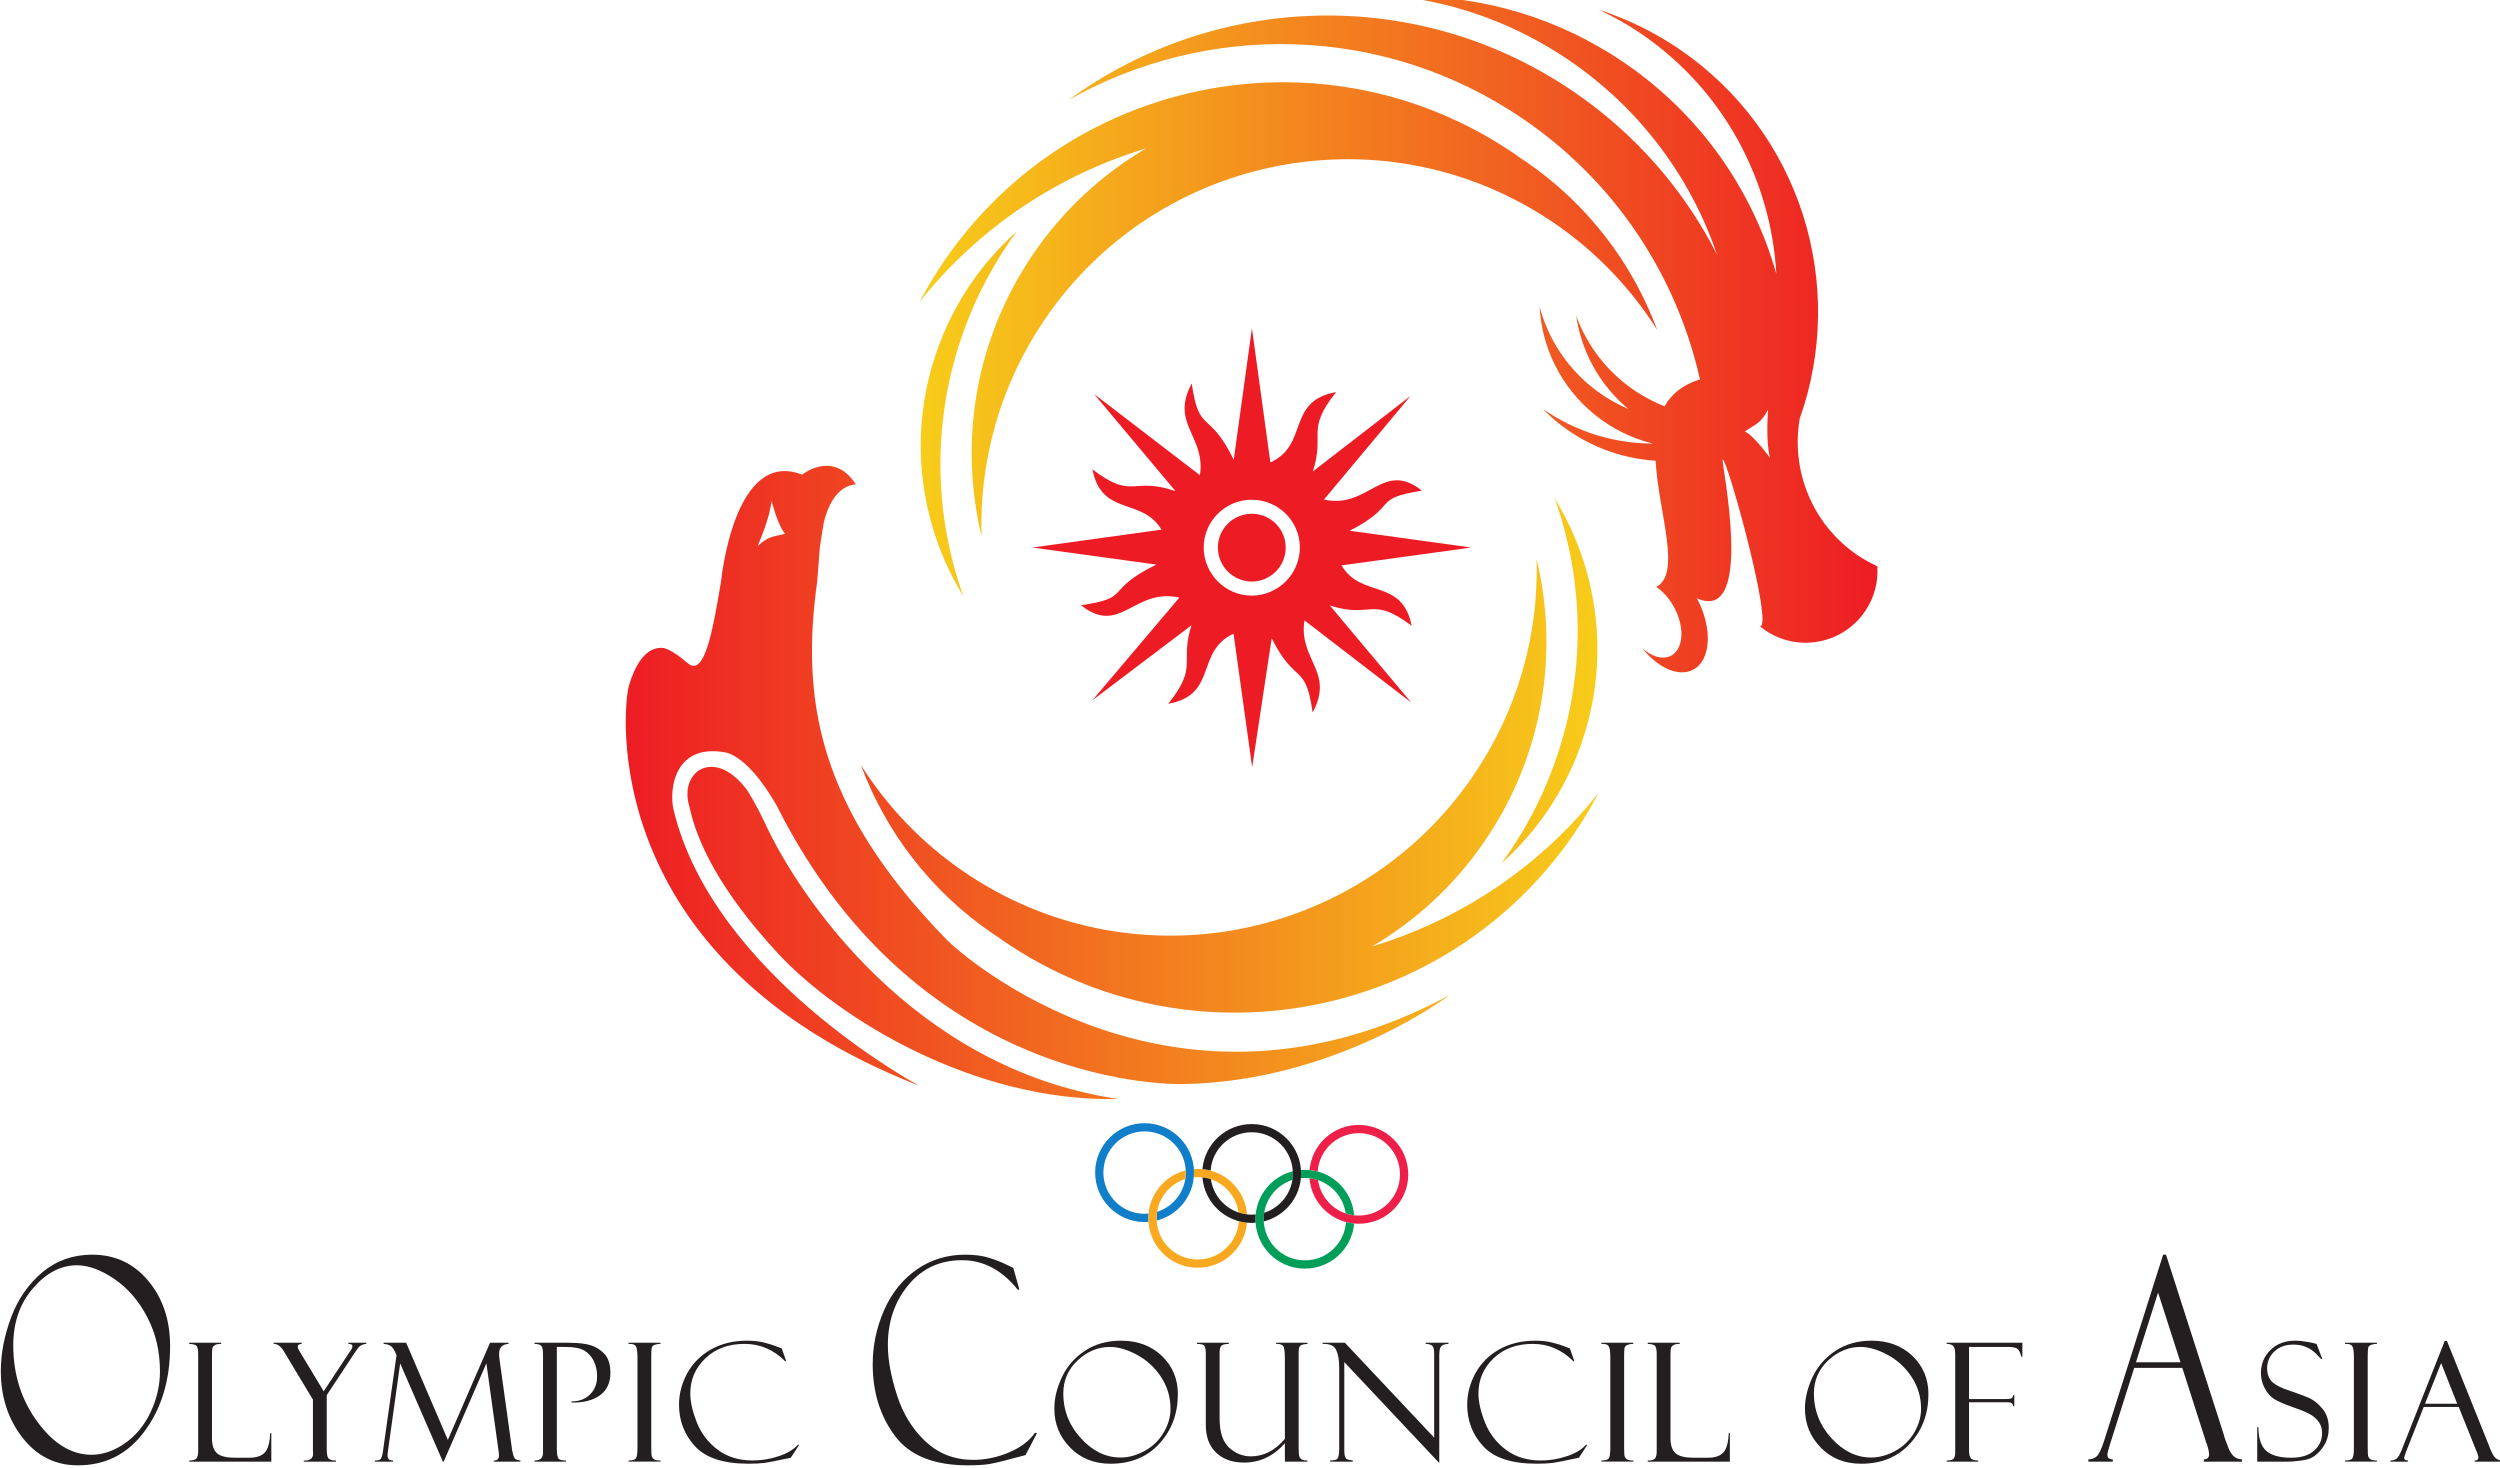
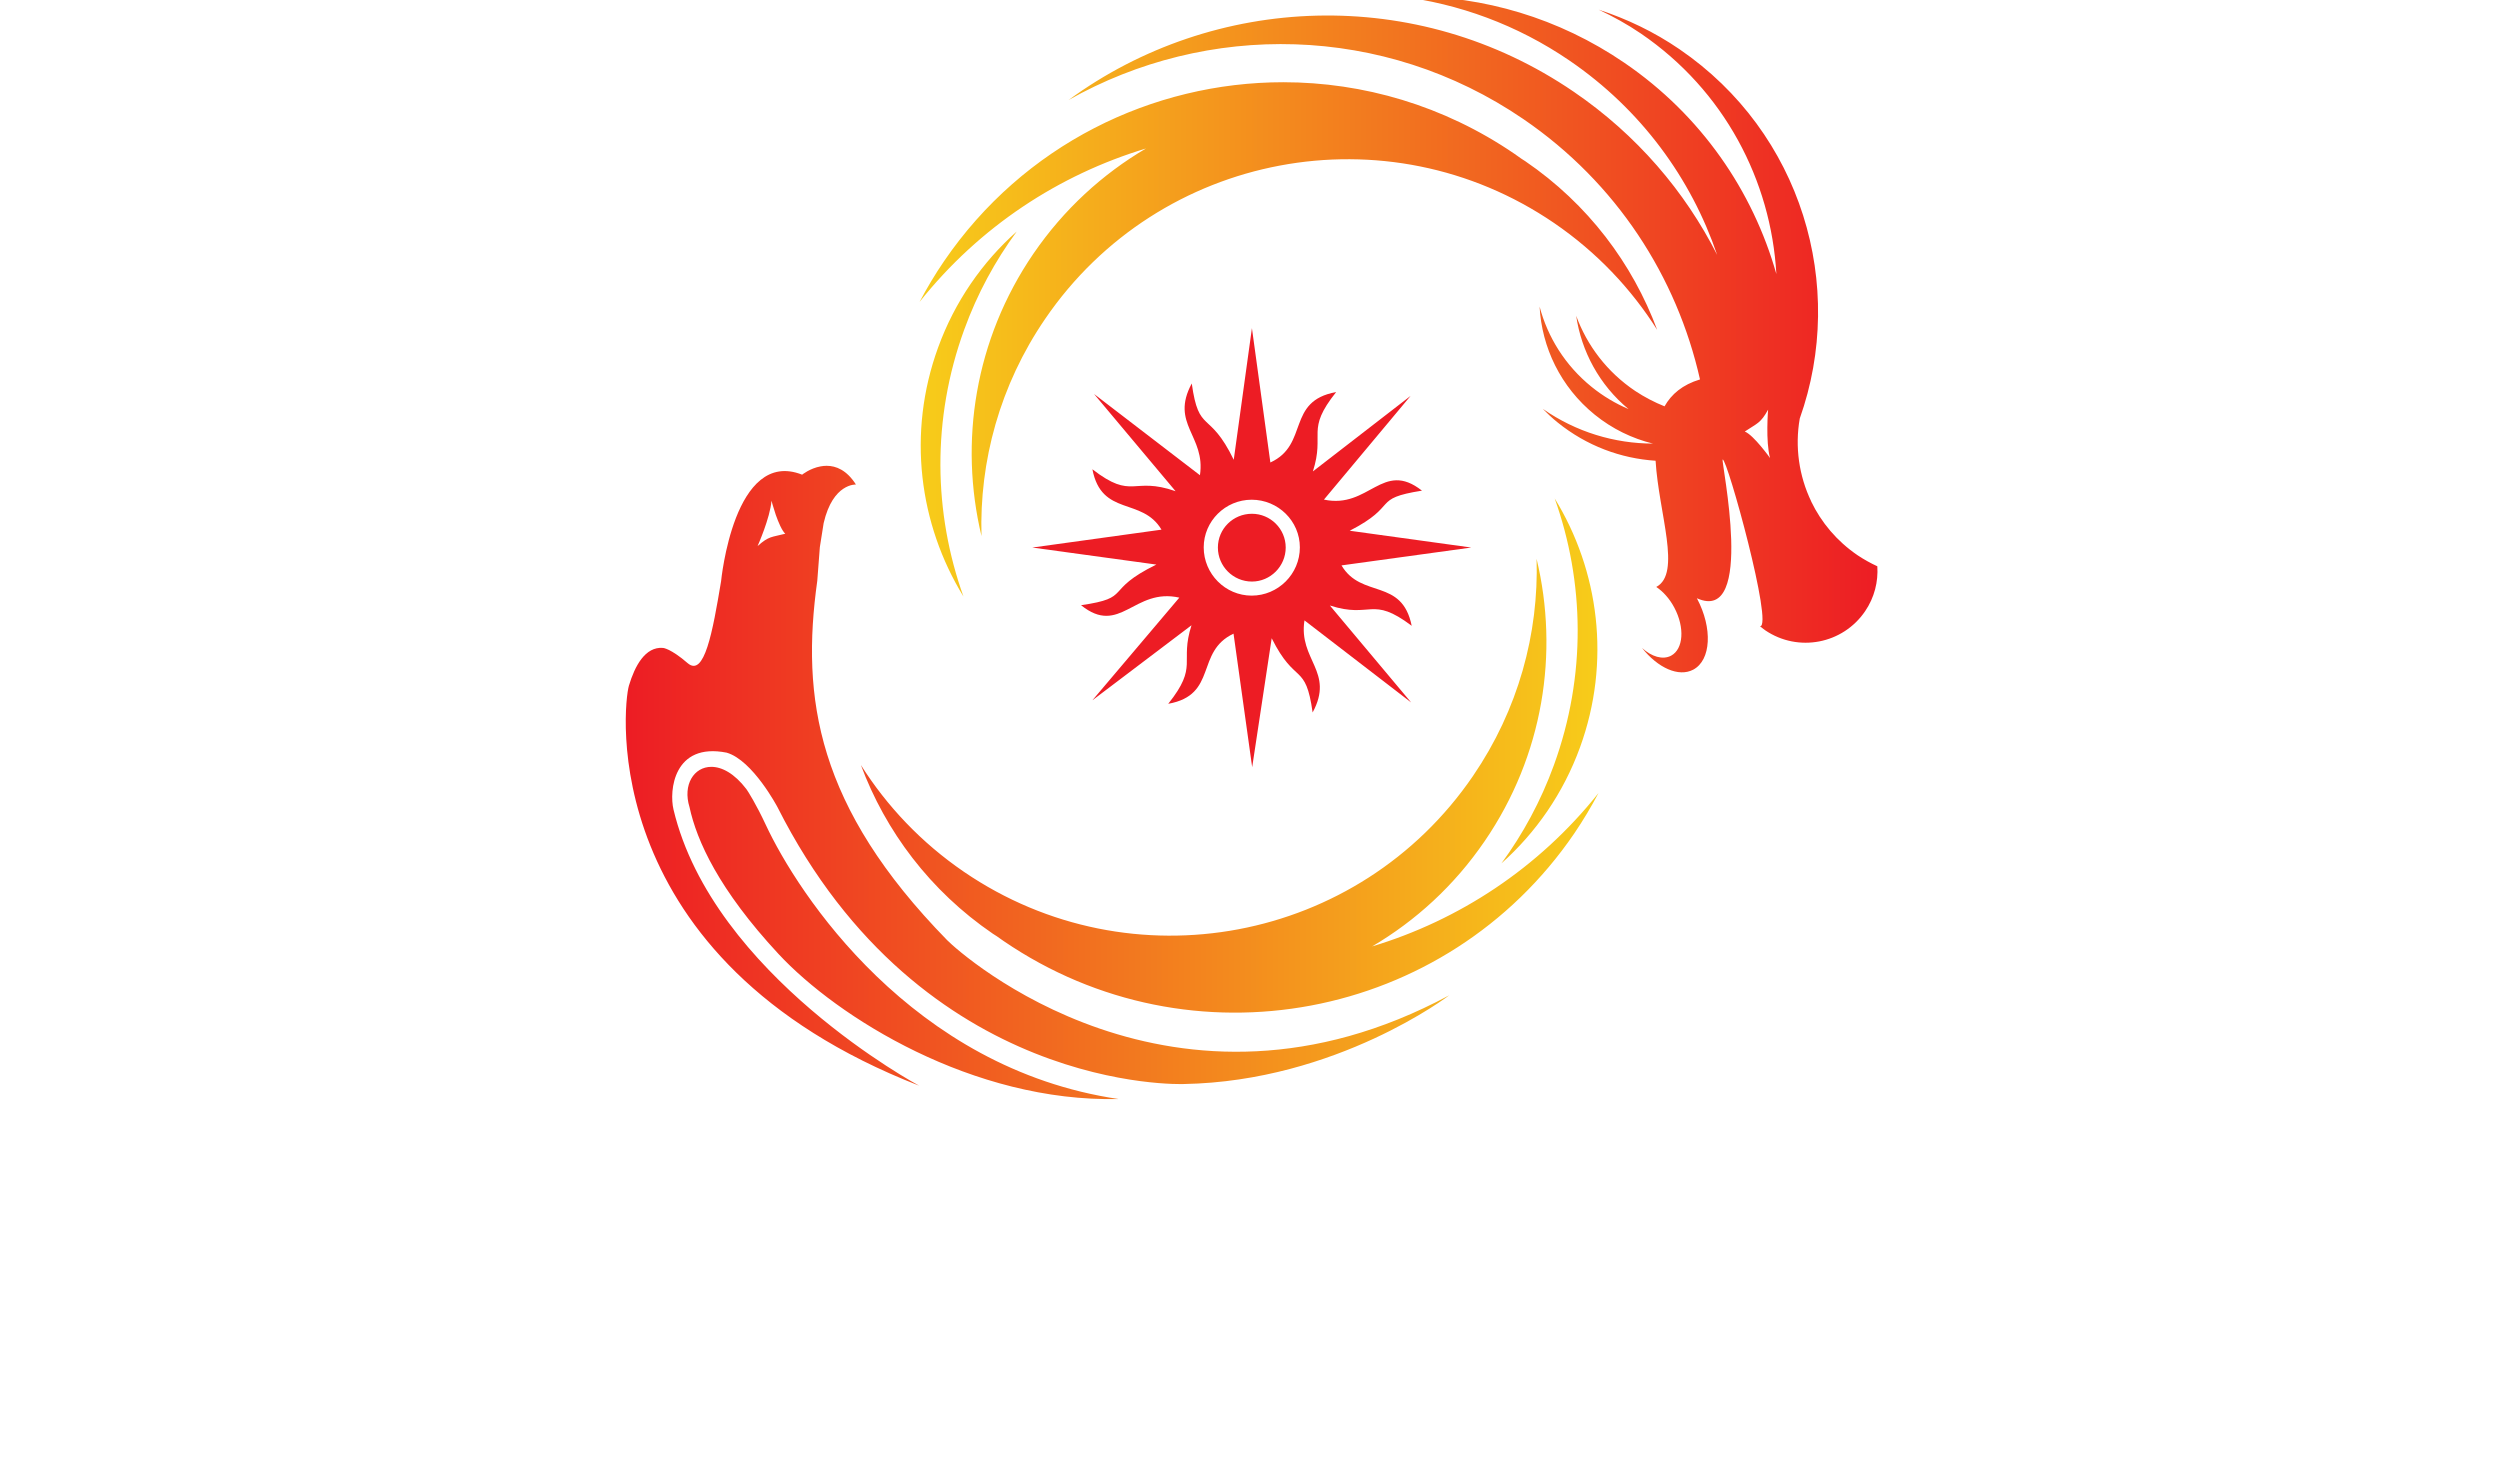
<svg xmlns="http://www.w3.org/2000/svg" xmlns:ns1="http://www.inkscape.org/namespaces/inkscape" xmlns:ns2="http://sodipodi.sourceforge.net/DTD/sodipodi-0.dtd" width="67.826mm" height="39.832mm" viewBox="0 0 67.826 39.832" version="1.1" id="svg1346" ns1:version="1.1 (c68e22c387, 2021-05-23)" ns2:docname="OCA logo.svg">
  <ns2:namedview id="namedview1348" pagecolor="#ffffff" bordercolor="#666666" borderopacity="1.0" ns1:pageshadow="2" ns1:pageopacity="0.0" ns1:pagecheckerboard="0" ns1:document-units="mm" showgrid="false" ns1:zoom="0.72871773" ns1:cx="-147.5194" ns1:cy="222.99444" ns1:window-width="1920" ns1:window-height="1002" ns1:window-x="-8" ns1:window-y="-8" ns1:window-maximized="1" ns1:current-layer="layer1" />
  <defs id="defs1343">
    <clipPath clipPathUnits="userSpaceOnUse" id="clipPath184">
      <path d="M 105.302,351.064 H 297.565 V 464.891 H 105.302 Z" id="path182" />
    </clipPath>
    <clipPath clipPathUnits="userSpaceOnUse" id="clipPath196">
      <path d="m 212.772,463.966 c 4.555,-0.556 9.046,-2.172 13.093,-4.939 v 0 c 5.511,-3.767 9.351,-9.066 11.348,-14.934 v 0 c -2.474,4.885 -6.181,9.232 -11.02,12.536 v 0 c -12.087,8.262 -27.658,7.553 -38.832,-0.637 v 0 c 10.627,6.021 24.194,5.892 34.961,-1.463 v 0 c 7.179,-4.907 11.803,-12.147 13.572,-20.008 v 0 c -1.345,-0.404 -2.201,-1.136 -2.725,-2.068 v 0 c -0.776,0.312 -1.532,0.702 -2.256,1.182 v 0 c -2.167,1.456 -3.701,3.5 -4.535,5.776 v 0 c 0.401,-2.729 1.78,-5.312 4.024,-7.17 v 0 c -0.998,0.426 -1.958,0.994 -2.843,1.712 v 0 c -2.028,1.642 -3.37,3.818 -3.993,6.165 v 0 c 0.168,-3.127 1.61,-6.173 4.233,-8.302 v 0 c 1.355,-1.099 2.892,-1.838 4.48,-2.226 v 0 c -2.942,0.003 -5.903,0.882 -8.469,2.672 v 0 c 0.355,-0.366 0.731,-0.717 1.136,-1.043 v 0 c 2.236,-1.807 4.869,-2.774 7.535,-2.947 v 0 c 0.243,-4.051 2.015,-8.661 0.052,-9.7 v 0 c 0.519,-0.348 1.022,-0.896 1.39,-1.593 v 0 c 0.812,-1.533 0.701,-3.183 -0.253,-3.692 v 0 c -0.642,-0.338 -1.499,-0.075 -2.232,0.597 v 0 c 1.215,-1.533 2.814,-2.264 3.937,-1.669 v 0 c 1.374,0.73 1.504,3.182 0.286,5.477 v 0 c 0,0.007 -0.006,0.009 -0.006,0.012 v 0 c 4.542,-2.051 1.827,10.599 1.982,10.661 v 0 c 0.165,0.067 1.154,-3.172 1.962,-6.412 v 0 c 0.803,-3.218 1.432,-6.437 0.905,-6.407 v 0 c 0.135,-0.111 0.269,-0.213 0.408,-0.309 v 0 c 2.532,-1.713 5.965,-1.051 7.677,1.476 v 0 c 0.714,1.052 1.011,2.267 0.935,3.447 v 0 c -0.524,0.242 -1.03,0.522 -1.525,0.853 v 0 c -1.584,1.08 -2.781,2.515 -3.559,4.127 v 0 h 0.006 c -0.947,1.968 -1.264,4.205 -0.884,6.377 v 0 c 3.627,10.214 0.139,21.969 -9.239,28.379 v 0 c -1.965,1.345 -4.059,2.341 -6.217,3.044 v 0 c 1.109,-0.525 2.202,-1.121 3.251,-1.838 v 0 c 6.404,-4.372 10,-11.297 10.407,-18.48 v 0 c -1.808,6.38 -5.767,12.195 -11.674,16.231 v 0 c -5.075,3.469 -10.846,5.122 -16.562,5.122 v 0 c -0.252,0 -0.503,-0.002 -0.756,-0.009 m 26.565,-33.449 c 0.953,0.637 1.208,0.624 1.792,1.679 v 0 c 0,0 -0.204,-2.423 0.15,-3.717 v 0 c 0,0 -1.252,1.759 -1.942,2.038 m -61.543,13.091 c -0.7,-1.02 -1.317,-2.065 -1.88,-3.129 v 0 c 4.606,5.79 10.726,9.777 17.402,11.793 v 0 c -3.347,-1.969 -6.319,-4.677 -8.656,-8.092 v 0 c -4.51,-6.603 -5.715,-14.49 -3.987,-21.698 v 0 c -0.169,5.742 1.403,11.589 4.893,16.693 v 0 c 8.765,12.834 26.287,16.13 39.123,7.362 v 0 c 3.275,-2.24 5.922,-5.051 7.915,-8.206 v 0 c -1.894,5.087 -5.311,9.666 -10.137,12.961 v 0 c -0.099,0.071 -0.208,0.133 -0.307,0.198 v 0 c -0.169,0.123 -0.342,0.248 -0.521,0.368 v 0 c -5.444,3.72 -11.64,5.502 -17.77,5.505 v 0 c -10.07,0 -19.967,-4.812 -26.075,-13.755 m -0.459,-6.643 c -2.394,-6.59 -1.455,-13.576 1.95,-19.125 v 0 c -2.291,6.405 -2.448,13.616 0.06,20.506 v 0 c 1.003,2.762 2.378,5.289 4.036,7.543 v 0 c -2.641,-2.349 -4.752,-5.366 -6.046,-8.924 m 67.111,-11.826 v 10e-4 z" id="path194" />
    </clipPath>
    <clipPath clipPathUnits="userSpaceOnUse" id="clipPath206">
      <path d="m 174.941,411.621 h 74.659 v 53.27 H 174.941 Z" id="path204" />
    </clipPath>
    <linearGradient x1="0" y1="0" x2="1" y2="0" gradientUnits="userSpaceOnUse" gradientTransform="matrix(73.655,0,0,73.655,175.906,438.212)" spreadMethod="pad" id="linearGradient212">
      <stop style="stop-opacity:1;stop-color:#f7cd1a" offset="0" id="stop208" />
      <stop style="stop-opacity:1;stop-color:#ed1c24" offset="1" id="stop210" />
    </linearGradient>
    <clipPath clipPathUnits="userSpaceOnUse" id="clipPath222">
      <path d="m 168.305,427.838 c -0.816,-0.148 -1.418,-0.637 -1.418,-0.637 v 0 c -2.626,1.039 -4.183,-1.011 -5.083,-3.314 v 0 c -0.898,-2.312 -1.146,-4.876 -1.146,-4.876 v 0 c -0.326,-1.957 -0.647,-3.809 -1.049,-5.034 v 0 c -0.402,-1.223 -0.88,-1.816 -1.526,-1.257 v 0 c -0.645,0.561 -1.119,0.85 -1.425,1.004 v 0 c -0.313,0.152 -0.462,0.163 -0.462,0.163 v 0 c -1.365,0.113 -2.165,-1.379 -2.621,-2.9 v 0 c -0.455,-1.519 -2.579,-21.039 22.303,-30.745 v 0 c 0,0 -15.849,8.49 -18.878,21.227 v 0 c -0.341,1.425 0,5.175 4.086,4.368 v 0 c 2.009,-0.583 3.908,-4.191 3.908,-4.191 v 0 c 11.133,-22.051 31.162,-21.278 31.213,-21.278 v 0 c 11.765,0.209 20.416,6.822 20.416,6.822 v 0 c -21.193,-11.402 -37.511,3.133 -38.595,4.239 v 0 c -10.021,10.252 -11.235,18.598 -9.977,27.618 v 0 l 0.197,2.585 0.292,1.846 c 0.358,1.548 0.98,2.288 1.51,2.64 v 0 c 0.535,0.356 0.972,0.325 0.972,0.325 v 0 c -0.708,1.112 -1.528,1.44 -2.251,1.44 v 0 c -0.161,0 -0.316,-0.017 -0.466,-0.045 m -4.347,-4.878 c 0.255,0.708 0.522,1.58 0.575,2.239 v 0 c 0,0 0.133,-0.513 0.329,-1.088 v 0 c 0.203,-0.573 0.469,-1.207 0.728,-1.449 v 0 c -0.525,-0.136 -0.842,-0.18 -1.135,-0.285 v 0 c -0.291,-0.109 -0.56,-0.276 -0.994,-0.666 v 0 c 0,0 0.244,0.544 0.497,1.249 m 60.705,-18.089 c -1.004,-2.762 -2.377,-5.289 -4.033,-7.546 v 0 c 2.639,2.351 4.751,5.373 6.043,8.922 v 0 c 2.399,6.594 1.457,13.582 -1.949,19.13 v 0 c 2.29,-6.404 2.447,-13.615 -0.061,-20.506 m -6.218,-0.83 c -8.771,-12.834 -26.286,-16.13 -39.125,-7.361 v 0 c -3.276,2.241 -5.922,5.048 -7.917,8.204 v 0 c 1.894,-5.086 5.315,-9.664 10.137,-12.96 v 0 c 0.106,-0.07 0.207,-0.132 0.311,-0.199 v 0 c 0.168,-0.122 0.34,-0.242 0.517,-0.364 v 0 c 14.389,-9.837 34.017,-6.138 43.85,8.248 v 0 c 0.693,1.018 1.315,2.065 1.877,3.125 v 0 c -4.607,-5.786 -10.731,-9.775 -17.401,-11.79 v 0 c 3.344,1.969 6.318,4.675 8.651,8.092 v 0 c 4.516,6.601 5.722,14.489 3.99,21.698 v 0 c 0.171,-5.74 -1.399,-11.586 -4.89,-16.693 m -60.212,-2.395 c 0.55,-2.571 2.255,-6.343 6.832,-11.275 v 0 c 4.523,-4.87 14.937,-11.413 26.146,-11.156 v 0 c -15.915,2.342 -24.665,15.808 -27.122,21.084 v 0 c -0.729,1.567 -1.377,2.591 -1.489,2.739 v 0 c -0.924,1.212 -1.89,1.708 -2.692,1.708 v 0 c -1.336,0 -2.212,-1.377 -1.675,-3.1" id="path220" />
    </clipPath>
    <clipPath clipPathUnits="userSpaceOnUse" id="clipPath232">
      <path d="m 150.996,375.788 h 78.076 v 52.452 H 150.996 Z" id="path230" />
    </clipPath>
    <linearGradient x1="0" y1="0" x2="1" y2="0" gradientUnits="userSpaceOnUse" gradientTransform="matrix(74.732,0,0,74.732,153.375,401.962)" spreadMethod="pad" id="linearGradient238">
      <stop style="stop-opacity:1;stop-color:#ed1c24" offset="0" id="stop234" />
      <stop style="stop-opacity:1;stop-color:#f7cd1a" offset="1" id="stop236" />
    </linearGradient>
    <clipPath clipPathUnits="userSpaceOnUse" id="clipPath248">
-       <path d="M 105.302,351.064 H 297.565 V 464.891 H 105.302 Z" id="path246" />
-     </clipPath>
+       </clipPath>
  </defs>
  <g ns1:label="Layer 1" ns1:groupmode="layer" id="layer1" transform="translate(-143.997,-89.734)">
    <g id="g178" transform="matrix(0.353,0,0,-0.353,106.848,253.414)">
      <g id="g180" clip-path="url(#clipPath184)">
        <g id="g186" transform="translate(201.457,418.986)">
          <path d="M 0,0 C 1.42,0 2.596,1.174 2.596,2.614 2.596,4.056 1.42,5.21 0,5.21 -1.443,5.21 -2.616,4.056 -2.616,2.614 -2.616,1.174 -1.443,0 0,0 m -0.021,-1.081 c 2.039,0 3.705,1.666 3.705,3.707 0,2.019 -1.666,3.664 -3.705,3.664 -2.021,0 -3.685,-1.645 -3.685,-3.664 0,-2.041 1.664,-3.707 3.685,-3.707 M 0,19.474 1.417,9.151 c 2.992,1.37 1.205,4.723 5.056,5.412 C 4.101,11.587 5.638,11.44 4.685,8.465 l 7.51,5.805 -6.66,-7.971 C 9.008,5.549 10.031,9.378 13.068,6.987 9.137,6.362 11.363,5.882 7.516,3.906 L 16.855,2.615 6.885,1.242 C 8.409,-1.34 11.53,0.305 12.279,-3.4 9.157,-1.049 9.221,-2.878 5.99,-1.84 l 6.246,-7.451 -8.198,6.307 C 3.56,-6.022 6.369,-6.917 4.665,-10.061 4.121,-6.167 3.35,-8.02 1.519,-4.356 l -1.5,-9.91 -1.433,10.262 c -2.957,-1.394 -1.187,-4.703 -5.019,-5.391 2.355,2.956 0.853,3.123 1.789,6.037 l -7.617,-5.766 6.681,7.889 c -3.476,0.79 -4.557,-2.996 -7.554,-0.581 4.017,0.581 1.665,1.1 5.788,3.122 l -9.533,1.309 9.928,1.375 c -1.499,2.519 -4.603,0.977 -5.31,4.64 3.122,-2.413 3.062,-0.521 6.393,-1.685 l -6.266,7.472 8.138,-6.243 c 0.455,3.037 -2.312,3.931 -0.628,7.052 0.546,-3.933 1.336,-1.977 3.226,-5.865 z" style="fill:#ed1c24;fill-opacity:1;fill-rule:evenodd;stroke:none" id="path188" />
        </g>
      </g>
    </g>
    <g id="g190" transform="matrix(0.353,0,0,-0.353,106.848,253.414)">
      <g id="g192" clip-path="url(#clipPath196)">
        <g id="g198">
          <g id="g200">
            <g id="g202" clip-path="url(#clipPath206)">
              <path d="m 212.772,463.966 c 4.555,-0.556 9.046,-2.172 13.093,-4.939 v 0 c 5.511,-3.767 9.351,-9.066 11.348,-14.934 v 0 c -2.474,4.885 -6.181,9.232 -11.02,12.536 v 0 c -12.087,8.262 -27.658,7.553 -38.832,-0.637 v 0 c 10.627,6.021 24.194,5.892 34.961,-1.463 v 0 c 7.179,-4.907 11.803,-12.147 13.572,-20.008 v 0 c -1.345,-0.404 -2.201,-1.136 -2.725,-2.068 v 0 c -0.776,0.312 -1.532,0.702 -2.256,1.182 v 0 c -2.167,1.456 -3.701,3.5 -4.535,5.776 v 0 c 0.401,-2.729 1.78,-5.312 4.024,-7.17 v 0 c -0.998,0.426 -1.958,0.994 -2.843,1.712 v 0 c -2.028,1.642 -3.37,3.818 -3.993,6.165 v 0 c 0.168,-3.127 1.61,-6.173 4.233,-8.302 v 0 c 1.355,-1.099 2.892,-1.838 4.48,-2.226 v 0 c -2.942,0.003 -5.903,0.882 -8.469,2.672 v 0 c 0.355,-0.366 0.731,-0.717 1.136,-1.043 v 0 c 2.236,-1.807 4.869,-2.774 7.535,-2.947 v 0 c 0.243,-4.051 2.015,-8.661 0.052,-9.7 v 0 c 0.519,-0.348 1.022,-0.896 1.39,-1.593 v 0 c 0.812,-1.533 0.701,-3.183 -0.253,-3.692 v 0 c -0.642,-0.338 -1.499,-0.075 -2.232,0.597 v 0 c 1.215,-1.533 2.814,-2.264 3.937,-1.669 v 0 c 1.374,0.73 1.504,3.182 0.286,5.477 v 0 c 0,0.007 -0.006,0.009 -0.006,0.012 v 0 c 4.542,-2.051 1.827,10.599 1.982,10.661 v 0 c 0.165,0.067 1.154,-3.172 1.962,-6.412 v 0 c 0.803,-3.218 1.432,-6.437 0.905,-6.407 v 0 c 0.135,-0.111 0.269,-0.213 0.408,-0.309 v 0 c 2.532,-1.713 5.965,-1.051 7.677,1.476 v 0 c 0.714,1.052 1.011,2.267 0.935,3.447 v 0 c -0.524,0.242 -1.03,0.522 -1.525,0.853 v 0 c -1.584,1.08 -2.781,2.515 -3.559,4.127 v 0 h 0.006 c -0.947,1.968 -1.264,4.205 -0.884,6.377 v 0 c 3.627,10.214 0.139,21.969 -9.239,28.379 v 0 c -1.965,1.345 -4.059,2.341 -6.217,3.044 v 0 c 1.109,-0.525 2.202,-1.121 3.251,-1.838 v 0 c 6.404,-4.372 10,-11.297 10.407,-18.48 v 0 c -1.808,6.38 -5.767,12.195 -11.674,16.231 v 0 c -5.075,3.469 -10.846,5.122 -16.562,5.122 v 0 c -0.252,0 -0.503,-0.002 -0.756,-0.009 m 26.565,-33.449 c 0.953,0.637 1.208,0.624 1.792,1.679 v 0 c 0,0 -0.204,-2.423 0.15,-3.717 v 0 c 0,0 -1.252,1.759 -1.942,2.038 m -61.543,13.091 c -0.7,-1.02 -1.317,-2.065 -1.88,-3.129 v 0 c 4.606,5.79 10.726,9.777 17.402,11.793 v 0 c -3.347,-1.969 -6.319,-4.677 -8.656,-8.092 v 0 c -4.51,-6.603 -5.715,-14.49 -3.987,-21.698 v 0 c -0.169,5.742 1.403,11.589 4.893,16.693 v 0 c 8.765,12.834 26.287,16.13 39.123,7.362 v 0 c 3.275,-2.24 5.922,-5.051 7.915,-8.206 v 0 c -1.894,5.087 -5.311,9.666 -10.137,12.961 v 0 c -0.099,0.071 -0.208,0.133 -0.307,0.198 v 0 c -0.169,0.123 -0.342,0.248 -0.521,0.368 v 0 c -5.444,3.72 -11.64,5.502 -17.77,5.505 v 0 c -10.07,0 -19.967,-4.812 -26.075,-13.755 m -0.459,-6.643 c -2.394,-6.59 -1.455,-13.576 1.95,-19.125 v 0 c -2.291,6.405 -2.448,13.616 0.06,20.506 v 0 c 1.003,2.762 2.378,5.289 4.036,7.543 v 0 c -2.641,-2.349 -4.752,-5.366 -6.046,-8.924 m 67.111,-11.826 v 10e-4 z" style="fill:url(#linearGradient212);stroke:none" id="path214" />
            </g>
          </g>
        </g>
      </g>
    </g>
    <g id="g216" transform="matrix(0.353,0,0,-0.353,106.848,253.414)">
      <g id="g218" clip-path="url(#clipPath222)">
        <g id="g224">
          <g id="g226">
            <g id="g228" clip-path="url(#clipPath232)">
              <path d="m 168.305,427.838 c -0.816,-0.148 -1.418,-0.637 -1.418,-0.637 v 0 c -2.626,1.039 -4.183,-1.011 -5.083,-3.314 v 0 c -0.898,-2.312 -1.146,-4.876 -1.146,-4.876 v 0 c -0.326,-1.957 -0.647,-3.809 -1.049,-5.034 v 0 c -0.402,-1.223 -0.88,-1.816 -1.526,-1.257 v 0 c -0.645,0.561 -1.119,0.85 -1.425,1.004 v 0 c -0.313,0.152 -0.462,0.163 -0.462,0.163 v 0 c -1.365,0.113 -2.165,-1.379 -2.621,-2.9 v 0 c -0.455,-1.519 -2.579,-21.039 22.303,-30.745 v 0 c 0,0 -15.849,8.49 -18.878,21.227 v 0 c -0.341,1.425 0,5.175 4.086,4.368 v 0 c 2.009,-0.583 3.908,-4.191 3.908,-4.191 v 0 c 11.133,-22.051 31.162,-21.278 31.213,-21.278 v 0 c 11.765,0.209 20.416,6.822 20.416,6.822 v 0 c -21.193,-11.402 -37.511,3.133 -38.595,4.239 v 0 c -10.021,10.252 -11.235,18.598 -9.977,27.618 v 0 l 0.197,2.585 0.292,1.846 c 0.358,1.548 0.98,2.288 1.51,2.64 v 0 c 0.535,0.356 0.972,0.325 0.972,0.325 v 0 c -0.708,1.112 -1.528,1.44 -2.251,1.44 v 0 c -0.161,0 -0.316,-0.017 -0.466,-0.045 m -4.347,-4.878 c 0.255,0.708 0.522,1.58 0.575,2.239 v 0 c 0,0 0.133,-0.513 0.329,-1.088 v 0 c 0.203,-0.573 0.469,-1.207 0.728,-1.449 v 0 c -0.525,-0.136 -0.842,-0.18 -1.135,-0.285 v 0 c -0.291,-0.109 -0.56,-0.276 -0.994,-0.666 v 0 c 0,0 0.244,0.544 0.497,1.249 m 60.705,-18.089 c -1.004,-2.762 -2.377,-5.289 -4.033,-7.546 v 0 c 2.639,2.351 4.751,5.373 6.043,8.922 v 0 c 2.399,6.594 1.457,13.582 -1.949,19.13 v 0 c 2.29,-6.404 2.447,-13.615 -0.061,-20.506 m -6.218,-0.83 c -8.771,-12.834 -26.286,-16.13 -39.125,-7.361 v 0 c -3.276,2.241 -5.922,5.048 -7.917,8.204 v 0 c 1.894,-5.086 5.315,-9.664 10.137,-12.96 v 0 c 0.106,-0.07 0.207,-0.132 0.311,-0.199 v 0 c 0.168,-0.122 0.34,-0.242 0.517,-0.364 v 0 c 14.389,-9.837 34.017,-6.138 43.85,8.248 v 0 c 0.693,1.018 1.315,2.065 1.877,3.125 v 0 c -4.607,-5.786 -10.731,-9.775 -17.401,-11.79 v 0 c 3.344,1.969 6.318,4.675 8.651,8.092 v 0 c 4.516,6.601 5.722,14.489 3.99,21.698 v 0 c 0.171,-5.74 -1.399,-11.586 -4.89,-16.693 m -60.212,-2.395 c 0.55,-2.571 2.255,-6.343 6.832,-11.275 v 0 c 4.523,-4.87 14.937,-11.413 26.146,-11.156 v 0 c -15.915,2.342 -24.665,15.808 -27.122,21.084 v 0 c -0.729,1.567 -1.377,2.591 -1.489,2.739 v 0 c -0.924,1.212 -1.89,1.708 -2.692,1.708 v 0 c -1.336,0 -2.212,-1.377 -1.675,-3.1" style="fill:url(#linearGradient238);stroke:none" id="path240" />
            </g>
          </g>
        </g>
      </g>
    </g>
    <g id="g242" transform="matrix(0.353,0,0,-0.353,106.848,253.414)">
      <g id="g244" clip-path="url(#clipPath248)">
        <g id="g250" transform="translate(112.276,351.875)">
          <path d="m 0,0 c 0.86,0 1.712,0.293 2.55,0.873 0.84,0.578 1.5,1.379 1.987,2.4 0.48,1.019 0.719,2.065 0.719,3.144 0,1.523 -0.321,2.911 -0.975,4.157 -0.647,1.249 -1.489,2.225 -2.526,2.933 -1.036,0.703 -1.994,1.056 -2.873,1.056 -1.243,0 -2.371,-0.587 -3.38,-1.764 -1.015,-1.177 -1.521,-2.635 -1.521,-4.383 0,-2.232 0.618,-4.194 1.854,-5.88 C -2.93,0.845 -1.538,0 0,0 m 0.046,15.378 c 1.759,0 3.196,-0.67 4.313,-2.013 1.119,-1.337 1.677,-3.013 1.677,-5.016 0,-2.582 -0.648,-4.754 -1.941,-6.515 -1.292,-1.767 -3.01,-2.646 -5.148,-2.646 -1.737,0 -3.154,0.711 -4.262,2.133 -1.106,1.421 -1.66,3.128 -1.66,5.12 0,1.341 0.268,2.722 0.797,4.136 0.535,1.415 1.341,2.566 2.41,3.461 1.073,0.893 2.345,1.34 3.814,1.34" style="fill:#231f20;fill-opacity:1;fill-rule:nonzero;stroke:none" id="path252" />
        </g>
        <g id="g254" transform="translate(119.781,351.346)">
          <path d="m 0,0 v 0.086 c 0.287,0 0.475,0.054 0.562,0.163 0.083,0.106 0.126,0.29 0.126,0.551 V 8.282 C 0.688,8.549 0.655,8.739 0.592,8.857 0.522,8.977 0.326,9.038 0,9.048 V 9.137 H 2.456 V 9.048 C 2.229,9.048 2.066,9.019 1.977,8.96 1.884,8.902 1.824,8.834 1.791,8.755 1.762,8.674 1.75,8.498 1.75,8.223 V 1.8 C 1.75,1.251 1.884,0.863 2.145,0.637 2.408,0.413 2.863,0.301 3.505,0.301 h 1.117 c 0.536,0 0.93,0.131 1.179,0.394 0.251,0.264 0.391,0.763 0.421,1.495 H 6.309 V 0 Z" style="fill:#231f20;fill-opacity:1;fill-rule:nonzero;stroke:none" id="path256" />
        </g>
        <g id="g258" transform="translate(132.014,360.483)">
          <path d="M 0,0 H 1.378 V -0.089 C 1.205,-0.101 1.062,-0.144 0.948,-0.214 0.835,-0.285 0.71,-0.432 0.564,-0.653 l -2.227,-3.371 v -4.202 c 0,-0.335 0.048,-0.558 0.136,-0.666 0.087,-0.105 0.279,-0.159 0.574,-0.159 v -0.086 h -2.476 v 0.086 c 0.477,-0.029 0.72,0.155 0.72,0.553 l -0.016,0.259 v 3.867 l -2.231,3.708 c -0.235,0.394 -0.499,0.584 -0.787,0.575 V 0 h 2.155 v -0.089 c -0.201,0 -0.302,-0.078 -0.302,-0.231 0,-0.081 0.052,-0.202 0.157,-0.367 l 1.835,-3.044 2.017,3.061 c 0.037,0.034 0.08,0.095 0.125,0.185 0.046,0.09 0.068,0.154 0.068,0.189 0,0.14 -0.09,0.207 -0.272,0.207 H 0 Z" style="fill:#231f20;fill-opacity:1;fill-rule:nonzero;stroke:none" id="path260" />
        </g>
        <g id="g262" transform="translate(142.9,360.483)">
-           <path d="M 0,0 H 1.42 V -0.089 C 0.937,-0.114 0.697,-0.37 0.697,-0.858 c 0,-0.102 0.01,-0.246 0.034,-0.429 L 1.692,-8.206 C 1.754,-8.554 1.817,-8.777 1.89,-8.873 1.961,-8.969 2.112,-9.032 2.339,-9.051 V -9.137 H 0.286 v 0.086 c 0.268,-0.005 0.402,0.125 0.402,0.398 0,0.062 -0.009,0.181 -0.037,0.365 l -0.931,6.709 -3.282,-7.558 h -0.063 l -3.281,7.548 -0.941,-6.748 c -0.018,-0.105 -0.026,-0.22 -0.026,-0.352 0,-0.243 0.141,-0.362 0.416,-0.362 V -9.137 H -8.85 v 0.086 c 0.212,0 0.346,0.027 0.404,0.082 0.062,0.054 0.106,0.136 0.141,0.251 0.033,0.115 0.056,0.239 0.075,0.381 l 1.045,7.381 c -0.166,0.413 -0.336,0.66 -0.502,0.742 -0.169,0.084 -0.334,0.125 -0.493,0.125 V 0 h 1.735 l 3.203,-7.466 z" style="fill:#231f20;fill-opacity:1;fill-rule:nonzero;stroke:none" id="path264" />
-         </g>
+           </g>
        <g id="g266" transform="translate(146.319,360.394)">
          <path d="m 0,0 v 0.089 h 2.606 c 0.927,0 1.601,-0.106 2.021,-0.312 0.418,-0.205 0.726,-0.462 0.916,-0.77 0.194,-0.309 0.291,-0.71 0.291,-1.219 0,-0.768 -0.268,-1.348 -0.805,-1.74 C 4.493,-4.339 3.766,-4.524 2.847,-4.508 v 0.089 c 0.58,0 1.054,0.178 1.414,0.532 0.366,0.354 0.549,0.817 0.549,1.398 0,0.446 -0.088,0.844 -0.263,1.191 -0.175,0.35 -0.421,0.614 -0.737,0.796 -0.314,0.18 -0.797,0.271 -1.448,0.271 H 1.715 v -7.812 c 0,-0.444 0.048,-0.705 0.147,-0.789 0.098,-0.086 0.285,-0.13 0.559,-0.13 V -9.048 H 0 v 0.086 c 0.437,0 0.654,0.199 0.654,0.592 v 7.568 c 0,0.323 -0.042,0.537 -0.127,0.644 C 0.442,-0.053 0.268,0 0,0" style="fill:#231f20;fill-opacity:1;fill-rule:nonzero;stroke:none" id="path268" />
        </g>
        <g id="g270" transform="translate(155.999,360.483)">
          <path d="m 0,0 v -0.089 c -0.12,0.009 -0.256,-0.006 -0.405,-0.057 -0.145,-0.05 -0.235,-0.122 -0.263,-0.217 -0.023,-0.096 -0.04,-0.318 -0.04,-0.677 v -7.018 c 0,-0.38 0.019,-0.611 0.048,-0.696 0.032,-0.086 0.096,-0.155 0.181,-0.212 0.089,-0.055 0.25,-0.085 0.479,-0.085 v -0.086 h -2.457 v 0.086 c 0.309,0 0.501,0.059 0.575,0.178 0.078,0.119 0.115,0.384 0.115,0.803 v 6.948 c 0,0.437 -0.043,0.721 -0.125,0.855 -0.084,0.137 -0.273,0.195 -0.565,0.178 V 0 Z" style="fill:#231f20;fill-opacity:1;fill-rule:nonzero;stroke:none" id="path272" />
        </g>
        <g id="g274" transform="translate(165.321,360.043)">
          <path d="M 0,0 0.343,-0.977 H 0.26 c -0.883,0.887 -1.927,1.33 -3.126,1.33 -1.239,0 -2.244,-0.375 -3.013,-1.116 -0.769,-0.744 -1.15,-1.638 -1.15,-2.696 0,-0.649 0.172,-1.397 0.509,-2.245 0.342,-0.846 0.878,-1.541 1.612,-2.088 0.736,-0.545 1.627,-0.816 2.669,-0.816 0.686,0 1.356,0.109 2.011,0.331 0.66,0.22 1.151,0.517 1.474,0.887 L 1.334,-7.413 0.695,-8.396 c -1.037,-0.223 -1.705,-0.357 -2.013,-0.398 -0.309,-0.04 -0.72,-0.062 -1.236,-0.062 -1.915,0 -3.281,0.443 -4.107,1.335 -0.821,0.892 -1.235,1.959 -1.235,3.199 0,0.838 0.212,1.644 0.633,2.421 0.427,0.772 1.037,1.382 1.835,1.832 0.798,0.444 1.709,0.668 2.731,0.668 0.513,0 0.956,-0.047 1.334,-0.142 0.372,-0.094 0.684,-0.19 0.93,-0.288 L -0.022,0.013 C -0.012,0.007 -0.004,0.003 0,0" style="fill:#231f20;fill-opacity:1;fill-rule:nonzero;stroke:none" id="path276" />
        </g>
        <g id="g278" transform="translate(183.121,366.228)">
          <path d="M 0,0 0.465,-1.663 H 0.335 C -0.877,-0.154 -2.303,0.6 -3.944,0.6 c -1.702,0 -3.077,-0.635 -4.127,-1.909 -1.049,-1.269 -1.574,-2.808 -1.574,-4.613 0,-1.112 0.231,-2.396 0.7,-3.848 0.461,-1.444 1.201,-2.635 2.203,-3.571 1.004,-0.933 2.219,-1.404 3.645,-1.404 0.936,0 1.855,0.19 2.755,0.569 0.9,0.379 1.571,0.886 2.008,1.519 l 0.145,-0.042 -0.874,-1.678 c -1.416,-0.387 -2.332,-0.612 -2.751,-0.683 -0.421,-0.071 -0.985,-0.105 -1.691,-0.105 -2.618,0 -4.487,0.76 -5.615,2.287 -1.128,1.524 -1.69,3.351 -1.69,5.475 0,1.436 0.289,2.816 0.868,4.147 0.58,1.322 1.417,2.37 2.506,3.133 1.093,0.764 2.341,1.147 3.745,1.147 0.701,0 1.308,-0.081 1.82,-0.239 0.51,-0.162 0.936,-0.327 1.278,-0.497 L -0.034,0.022 C -0.019,0.012 -0.005,0.006 0,0" style="fill:#231f20;fill-opacity:1;fill-rule:nonzero;stroke:none" id="path280" />
        </g>
        <g id="g282" transform="translate(191.355,351.663)">
          <path d="M 0,0 C 0.63,0 1.25,0.171 1.861,0.51 2.476,0.849 2.962,1.316 3.312,1.912 3.665,2.506 3.843,3.116 3.843,3.745 3.843,4.636 3.604,5.443 3.13,6.172 2.656,6.902 2.039,7.474 1.284,7.884 0.525,8.296 -0.173,8.498 -0.815,8.498 -1.722,8.498 -2.548,8.155 -3.284,7.474 -4.028,6.783 -4.396,5.932 -4.396,4.911 c 0,-1.299 0.45,-2.447 1.353,-3.432 C -2.138,0.491 -1.126,0 0,0 M 0.037,8.98 C 1.32,8.98 2.37,8.586 3.185,7.805 3.999,7.021 4.409,6.043 4.409,4.873 4.409,3.366 3.934,2.101 2.992,1.07 2.048,0.037 0.794,-0.478 -0.765,-0.478 c -1.266,0 -2.303,0.417 -3.109,1.247 -0.809,0.831 -1.211,1.828 -1.211,2.993 0,0.78 0.193,1.588 0.584,2.414 0.39,0.826 0.975,1.5 1.757,2.02 0.781,0.518 1.708,0.784 2.781,0.784" style="fill:#231f20;fill-opacity:1;fill-rule:nonzero;stroke:none" id="path284" />
        </g>
        <g id="g286" transform="translate(205.725,351.346)">
          <path d="m 0,0 h -1.736 v 1.412 c -0.875,-0.989 -1.922,-1.484 -3.138,-1.484 -0.9,0 -1.616,0.257 -2.147,0.764 -0.53,0.51 -0.792,1.213 -0.792,2.113 v 5.477 c 0,0.331 -0.041,0.544 -0.12,0.632 -0.077,0.089 -0.264,0.134 -0.554,0.134 v 0.089 h 2.441 V 9.048 c -0.258,0 -0.443,-0.041 -0.55,-0.121 C -6.701,8.845 -6.752,8.653 -6.752,8.353 V 3.33 c 0,-1.053 0.241,-1.804 0.731,-2.251 0.489,-0.451 1.047,-0.673 1.671,-0.673 0.986,0 1.856,0.447 2.614,1.342 V 7.93 c 0,0.543 -0.045,0.865 -0.14,0.966 C -1.972,8.997 -2.12,9.048 -2.32,9.048 H -2.406 V 9.137 H 0 V 9.048 C -0.298,9.03 -0.483,8.981 -0.562,8.899 -0.637,8.814 -0.677,8.658 -0.677,8.427 V 0.982 c 0,-0.297 0.019,-0.489 0.047,-0.576 C -0.6,0.312 -0.542,0.238 -0.454,0.178 -0.367,0.116 -0.216,0.086 0,0.086 Z" style="fill:#231f20;fill-opacity:1;fill-rule:nonzero;stroke:none" id="path288" />
        </g>
        <g id="g290" transform="translate(214.811,360.483)">
-           <path d="M 0,0 H 1.751 V -0.089 C 1.484,-0.099 1.301,-0.154 1.2,-0.26 1.096,-0.368 1.045,-0.588 1.045,-0.929 v -8.316 l -7.3,7.758 v -6.765 c 0,-0.213 0.015,-0.371 0.047,-0.475 0.033,-0.102 0.082,-0.173 0.144,-0.212 0.058,-0.036 0.214,-0.073 0.463,-0.112 v -0.086 h -1.75 v 0.086 c 0.317,0 0.511,0.056 0.589,0.167 0.078,0.113 0.115,0.379 0.115,0.8 v 6.188 c 0,0.542 -0.074,0.986 -0.226,1.329 -0.148,0.34 -0.501,0.502 -1.045,0.478 V 0 h 1.71 l 6.861,-7.293 v 6.454 c 0,0.348 -0.061,0.558 -0.182,0.635 C 0.349,-0.128 0.192,-0.089 0,-0.089 Z" style="fill:#231f20;fill-opacity:1;fill-rule:nonzero;stroke:none" id="path292" />
-         </g>
+           </g>
        <g id="g294" transform="translate(225.895,360.043)">
-           <path d="M 0,0 0.343,-0.977 H 0.261 c -0.883,0.887 -1.925,1.33 -3.122,1.33 -1.244,0 -2.248,-0.375 -3.015,-1.116 -0.77,-0.744 -1.153,-1.638 -1.153,-2.696 0,-0.649 0.172,-1.397 0.51,-2.245 0.342,-0.846 0.878,-1.541 1.612,-2.088 0.735,-0.545 1.628,-0.816 2.671,-0.816 0.686,0 1.353,0.109 2.012,0.331 0.655,0.22 1.15,0.517 1.469,0.887 L 1.334,-7.413 0.695,-8.396 c -1.034,-0.223 -1.701,-0.357 -2.012,-0.398 -0.307,-0.04 -0.716,-0.062 -1.236,-0.062 -1.912,0 -3.282,0.443 -4.104,1.335 -0.822,0.892 -1.236,1.959 -1.236,3.199 0,0.838 0.209,1.644 0.633,2.421 0.427,0.772 1.033,1.382 1.833,1.832 0.797,0.444 1.706,0.668 2.733,0.668 0.513,0 0.957,-0.047 1.329,-0.142 0.376,-0.094 0.684,-0.19 0.935,-0.288 L -0.022,0.013 C -0.011,0.007 -0.003,0.003 0,0" style="fill:#231f20;fill-opacity:1;fill-rule:nonzero;stroke:none" id="path296" />
-         </g>
+           </g>
        <g id="g298" transform="translate(230.769,360.483)">
          <path d="m 0,0 v -0.089 c -0.122,0.009 -0.254,-0.006 -0.402,-0.057 -0.146,-0.05 -0.236,-0.122 -0.262,-0.217 -0.029,-0.096 -0.042,-0.318 -0.042,-0.677 v -7.018 c 0,-0.38 0.014,-0.611 0.047,-0.696 0.031,-0.086 0.093,-0.155 0.182,-0.212 0.088,-0.055 0.249,-0.085 0.477,-0.085 v -0.086 h -2.455 v 0.086 c 0.305,0 0.501,0.059 0.576,0.178 0.075,0.119 0.111,0.384 0.111,0.803 v 6.948 c 0,0.437 -0.041,0.721 -0.123,0.855 -0.085,0.137 -0.274,0.195 -0.564,0.178 V 0 Z" style="fill:#231f20;fill-opacity:1;fill-rule:nonzero;stroke:none" id="path300" />
        </g>
        <g id="g302" transform="translate(231.879,351.346)">
          <path d="m 0,0 v 0.086 c 0.292,0 0.475,0.054 0.561,0.163 0.085,0.106 0.127,0.29 0.127,0.551 v 7.482 c 0,0.267 -0.034,0.457 -0.1,0.575 C 0.524,8.977 0.326,9.038 0,9.048 V 9.137 H 2.455 V 9.048 C 2.228,9.048 2.066,9.019 1.975,8.96 1.883,8.902 1.822,8.834 1.792,8.755 1.764,8.674 1.748,8.498 1.748,8.223 V 1.8 C 1.748,1.251 1.883,0.863 2.146,0.637 2.41,0.413 2.865,0.301 3.507,0.301 h 1.114 c 0.541,0 0.933,0.131 1.182,0.394 0.249,0.264 0.39,0.763 0.421,1.495 H 6.31 V 0 Z" style="fill:#231f20;fill-opacity:1;fill-rule:nonzero;stroke:none" id="path304" />
        </g>
        <g id="g306" transform="translate(249.042,351.663)">
          <path d="m 0,0 c 0.63,0 1.253,0.171 1.864,0.51 0.615,0.339 1.098,0.806 1.449,1.402 0.351,0.594 0.53,1.204 0.53,1.833 0,0.891 -0.239,1.698 -0.713,2.427 -0.477,0.73 -1.088,1.302 -1.846,1.712 -0.757,0.412 -1.459,0.614 -2.099,0.614 -0.907,0 -1.727,-0.343 -2.47,-1.024 -0.74,-0.691 -1.109,-1.542 -1.109,-2.563 0,-1.299 0.451,-2.447 1.354,-3.432 C -2.137,0.491 -1.123,0 0,0 M 0.037,8.98 C 1.319,8.98 2.366,8.586 3.184,7.805 3.999,7.021 4.409,6.043 4.409,4.873 4.409,3.366 3.937,2.101 2.992,1.07 2.05,0.037 0.795,-0.478 -0.762,-0.478 c -1.269,0 -2.304,0.417 -3.108,1.247 -0.81,0.831 -1.212,1.828 -1.212,2.993 0,0.78 0.195,1.588 0.583,2.414 0.389,0.826 0.975,1.5 1.757,2.02 0.78,0.518 1.71,0.784 2.779,0.784" style="fill:#231f20;fill-opacity:1;fill-rule:nonzero;stroke:none" id="path308" />
        </g>
        <g id="g310" transform="translate(254.855,360.394)">
          <path d="M 0,0 V 0.089 H 5.815 V -0.989 H 5.729 v 0.042 c -0.008,0.007 -0.012,0.02 -0.012,0.036 -0.087,0.315 -0.2,0.503 -0.352,0.576 -0.152,0.068 -0.38,0.104 -0.688,0.104 H 1.716 v -4.01 h 2.757 c 0.237,0 0.403,0.017 0.485,0.053 0.09,0.041 0.139,0.119 0.148,0.246 h 0.09 v -0.846 h -0.09 c 0,0.194 -0.133,0.302 -0.405,0.302 H 1.716 v -3.66 c 0,-0.344 0.052,-0.565 0.161,-0.666 0.102,-0.101 0.287,-0.15 0.544,-0.15 V -9.048 H 0 v 0.086 c 0.288,0 0.464,0.052 0.543,0.162 0.074,0.106 0.111,0.258 0.111,0.452 v 7.523 c 0,0.304 -0.042,0.519 -0.132,0.642 C 0.432,-0.062 0.26,0 0,0" style="fill:#231f20;fill-opacity:1;fill-rule:nonzero;stroke:none" id="path312" />
        </g>
        <g id="g314" transform="translate(269.399,358.981)">
          <path d="M 0,0 H 3.423 L 1.702,5.356 Z M 3.563,-0.427 H -0.131 L -2,-6.322 c -0.133,-0.427 -0.196,-0.688 -0.196,-0.785 0,-0.237 0.137,-0.354 0.418,-0.354 v -0.174 h -1.877 v 0.174 c 0.254,0 0.468,0.076 0.637,0.232 0.17,0.149 0.36,0.543 0.568,1.183 L 2.089,8.271 H 2.311 L 6.752,-5.557 c 0,-0.07 0.115,-0.405 0.349,-1.006 C 7.329,-7.16 7.68,-7.461 8.155,-7.461 V -7.635 H 5.219 v 0.174 c 0.27,0 0.402,0.132 0.402,0.398 0,0.175 -0.063,0.459 -0.196,0.848 -0.024,0.028 -0.042,0.075 -0.06,0.142 -0.011,0.067 -0.019,0.102 -0.027,0.102 z" style="fill:#231f20;fill-opacity:1;fill-rule:nonzero;stroke:none" id="path316" />
        </g>
        <g id="g318" transform="translate(283.283,360.394)">
          <path d="M 0,0 0.437,-1.155 0.354,-1.168 c 0,0.004 -0.116,0.126 -0.346,0.366 -0.228,0.24 -0.487,0.424 -0.787,0.553 -0.291,0.13 -0.627,0.196 -0.997,0.196 -0.62,0 -1.117,-0.18 -1.479,-0.538 -0.367,-0.357 -0.548,-0.786 -0.548,-1.291 0,-0.336 0.082,-0.628 0.254,-0.879 0.172,-0.25 0.528,-0.482 1.075,-0.696 0.939,-0.316 1.581,-0.558 1.931,-0.714 0.344,-0.162 0.678,-0.433 0.995,-0.811 0.321,-0.383 0.483,-0.87 0.483,-1.469 0,-0.248 -0.027,-0.484 -0.088,-0.711 C 0.791,-7.39 0.699,-7.607 0.569,-7.812 0.437,-8.024 0.286,-8.214 0.103,-8.387 c -0.18,-0.174 -0.36,-0.303 -0.548,-0.389 -0.186,-0.093 -0.48,-0.16 -0.882,-0.205 -0.4,-0.047 -0.665,-0.067 -0.793,-0.067 h -2.443 v 2.65 h 0.088 c 0.012,-0.876 0.215,-1.487 0.621,-1.834 0.409,-0.344 1.039,-0.516 1.897,-0.516 0.778,0 1.37,0.184 1.774,0.553 0.403,0.366 0.605,0.809 0.605,1.327 0,0.312 -0.068,0.581 -0.209,0.804 -0.139,0.22 -0.34,0.414 -0.589,0.583 -0.255,0.166 -0.731,0.374 -1.433,0.614 -0.699,0.247 -1.189,0.462 -1.474,0.645 -0.281,0.186 -0.522,0.461 -0.713,0.833 -0.189,0.369 -0.283,0.751 -0.283,1.131 0,0.708 0.244,1.305 0.727,1.785 0.486,0.48 1.126,0.722 1.912,0.722 0.302,0 0.636,-0.036 0.994,-0.104 C -0.292,0.076 -0.093,0.033 -0.054,0.011 -0.033,0.004 -0.021,0 0,0" style="fill:#231f20;fill-opacity:1;fill-rule:nonzero;stroke:none" id="path320" />
        </g>
        <g id="g322" transform="translate(287.92,360.483)">
          <path d="m 0,0 v -0.089 c -0.119,0.009 -0.257,-0.006 -0.408,-0.057 -0.143,-0.05 -0.233,-0.122 -0.259,-0.217 -0.027,-0.096 -0.04,-0.318 -0.04,-0.677 v -7.018 c 0,-0.38 0.013,-0.611 0.045,-0.696 0.033,-0.086 0.094,-0.155 0.183,-0.212 0.088,-0.055 0.248,-0.085 0.479,-0.085 v -0.086 h -2.455 v 0.086 c 0.308,0 0.501,0.059 0.575,0.178 0.075,0.119 0.11,0.384 0.11,0.803 v 6.948 c 0,0.437 -0.041,0.721 -0.124,0.855 -0.082,0.137 -0.275,0.195 -0.561,0.178 V 0 Z" style="fill:#231f20;fill-opacity:1;fill-rule:nonzero;stroke:none" id="path324" />
        </g>
        <g id="g326" transform="translate(291.617,355.798)">
          <path d="M 0,0 H 2.473 L 1.239,3.124 Z m 2.59,-0.248 h -2.689 l -1.362,-3.453 c -0.094,-0.248 -0.142,-0.401 -0.142,-0.461 0,-0.135 0.1,-0.204 0.302,-0.204 v -0.086 h -1.361 v 0.086 c 0.185,0 0.337,0.045 0.461,0.136 0.125,0.087 0.26,0.317 0.412,0.689 l 3.304,8.368 h 0.169 l 3.245,-8.079 c 0,-0.044 0.084,-0.241 0.253,-0.59 0.167,-0.349 0.423,-0.524 0.765,-0.524 V -4.452 H 3.809 v 0.086 c 0.195,0 0.292,0.076 0.292,0.23 0,0.104 -0.05,0.269 -0.142,0.495 -0.017,0.018 -0.029,0.044 -0.044,0.08 -0.01,0.043 -0.012,0.064 -0.02,0.064 z" style="fill:#231f20;fill-opacity:1;fill-rule:nonzero;stroke:none" id="path328" />
        </g>
        <g id="g330" transform="translate(197.007,373.528)">
-           <path d="m 0,0 c 0.02,2.101 -1.667,3.812 -3.77,3.829 -2.094,0.02 -3.813,-1.669 -3.829,-3.765 -0.017,-2.097 1.672,-3.814 3.767,-3.832 0.111,0 0.22,0.007 0.331,0.012 -0.009,0.101 -0.011,0.203 -0.011,0.305 0.002,0.117 0.004,0.222 0.018,0.334 -0.11,-0.008 -0.218,-0.018 -0.334,-0.016 -1.745,0.012 -3.151,1.446 -3.138,3.191 0.015,1.752 1.444,3.155 3.191,3.14 1.752,-0.015 3.157,-1.443 3.142,-3.19 -0.012,-1.408 -0.934,-2.586 -2.207,-2.991 -0.024,-0.156 -0.036,-0.315 -0.037,-0.475 0,-0.067 0,-0.128 10e-4,-0.197 C -1.234,-3.244 -0.014,-1.766 0,0" style="fill:#107ec9;fill-opacity:1;fill-rule:nonzero;stroke:none" id="path332" />
+           <path d="m 0,0 c 0.02,2.101 -1.667,3.812 -3.77,3.829 -2.094,0.02 -3.813,-1.669 -3.829,-3.765 -0.017,-2.097 1.672,-3.814 3.767,-3.832 0.111,0 0.22,0.007 0.331,0.012 -0.009,0.101 -0.011,0.203 -0.011,0.305 0.002,0.117 0.004,0.222 0.018,0.334 -0.11,-0.008 -0.218,-0.018 -0.334,-0.016 -1.745,0.012 -3.151,1.446 -3.138,3.191 0.015,1.752 1.444,3.155 3.191,3.14 1.752,-0.015 3.157,-1.443 3.142,-3.19 -0.012,-1.408 -0.934,-2.586 -2.207,-2.991 -0.024,-0.156 -0.036,-0.315 -0.037,-0.475 0,-0.067 0,-0.128 10e-4,-0.197 " style="fill:#107ec9;fill-opacity:1;fill-rule:nonzero;stroke:none" id="path332" />
        </g>
        <g id="g334" transform="translate(213.472,373.391)">
          <path d="m 0,0 c -0.019,-2.094 -1.733,-3.781 -3.83,-3.761 -1.985,0.012 -3.607,1.551 -3.762,3.492 0.225,-0.028 0.445,-0.067 0.659,-0.147 0.217,-1.522 1.516,-2.705 3.107,-2.717 1.749,-0.013 3.176,1.395 3.19,3.14 C -0.622,1.758 -2.024,3.188 -3.773,3.2 -5.456,3.212 -6.848,1.916 -6.959,0.26 -7.16,0.312 -7.371,0.35 -7.584,0.368 -7.415,2.326 -5.768,3.849 -3.769,3.834 -1.675,3.814 0.014,2.103 0,0" style="fill:#ee2049;fill-opacity:1;fill-rule:nonzero;stroke:none" id="path336" />
        </g>
        <g id="g338" transform="translate(208.684,369.754)">
          <path d="m 0,0 c -0.111,-1.65 -1.497,-2.952 -3.183,-2.939 -1.751,0.013 -3.154,1.445 -3.139,3.19 0.01,1.403 0.936,2.59 2.206,2.995 0.023,0.154 0.036,0.311 0.036,0.464 0,0.077 0.002,0.137 0.002,0.204 -1.647,-0.415 -2.863,-1.89 -2.878,-3.658 -0.018,-2.098 1.672,-3.814 3.767,-3.83 1.995,-0.018 3.647,1.509 3.818,3.463 C 0.413,-0.088 0.204,-0.049 0,0 M -3.133,3.388 C -1.541,3.378 -0.238,2.199 -0.021,0.672 0.186,0.599 0.402,0.553 0.628,0.526 0.479,2.469 -1.141,4.003 -3.127,4.021 c -0.106,0 -0.218,0 -0.328,-0.01 0.01,-0.101 0.01,-0.198 0.008,-0.303 0,-0.111 -0.003,-0.219 -0.014,-0.331 0.108,0.004 0.22,0.013 0.328,0.011" style="fill:#009e59;fill-opacity:1;fill-rule:nonzero;stroke:none" id="path340" />
        </g>
        <g id="g342" transform="translate(201.078,369.712)">
          <path d="M 0,0 C -0.167,-1.956 -1.819,-3.481 -3.818,-3.464 -5.913,-3.449 -7.6,-1.73 -7.584,0.367 -7.571,2.132 -6.35,3.606 -4.711,4.021 -4.705,3.956 -4.705,3.896 -4.705,3.824 -4.708,3.665 -4.719,3.512 -4.744,3.352 -6.011,2.953 -6.937,1.761 -6.947,0.36 c -0.018,-1.748 1.388,-3.176 3.136,-3.19 1.682,-0.013 3.073,1.286 3.186,2.941 C -0.424,0.062 -0.213,0.016 0,0 m -4.089,3.486 c 0.011,0.113 0.019,0.217 0.019,0.33 0,0.105 -10e-4,0.205 -0.008,0.303 C -3.975,4.13 -3.86,4.133 -3.755,4.13 -1.764,4.115 -0.148,2.583 0.004,0.633 -0.221,0.665 -0.442,0.708 -0.646,0.781 -0.863,2.31 -2.166,3.486 -3.76,3.498 -3.866,3.501 -3.98,3.491 -4.089,3.486" style="fill:#f9a91f;fill-opacity:1;fill-rule:nonzero;stroke:none" id="path344" />
        </g>
        <g id="g346" transform="translate(201.415,370.327)">
          <path d="m 0,0 c -1.588,0.014 -2.895,1.197 -3.11,2.723 -0.208,0.073 -0.428,0.119 -0.651,0.14 0.152,-1.941 1.767,-3.477 3.754,-3.496 0.112,0 0.224,0.003 0.327,0.013 -0.006,0.098 -0.008,0.201 -0.008,0.303 0,0.118 0.005,0.22 0.015,0.335 C 0.225,0.007 0.113,0 0,0 m 0.057,6.964 c -1.995,0.015 -3.646,-1.508 -3.818,-3.463 0.22,-0.02 0.424,-0.057 0.628,-0.109 0.113,1.653 1.5,2.955 3.185,2.942 C 1.799,6.32 3.201,4.889 3.188,3.136 3.175,1.731 2.255,0.553 0.984,0.147 0.96,-0.008 0.946,-0.162 0.946,-0.324 c 0,-0.061 0,-0.13 0.001,-0.198 C 2.59,-0.11 3.808,1.365 3.821,3.133 3.841,5.231 2.154,6.95 0.057,6.964" style="fill:#231f20;fill-opacity:1;fill-rule:nonzero;stroke:none" id="path348" />
        </g>
      </g>
    </g>
  </g>
</svg>